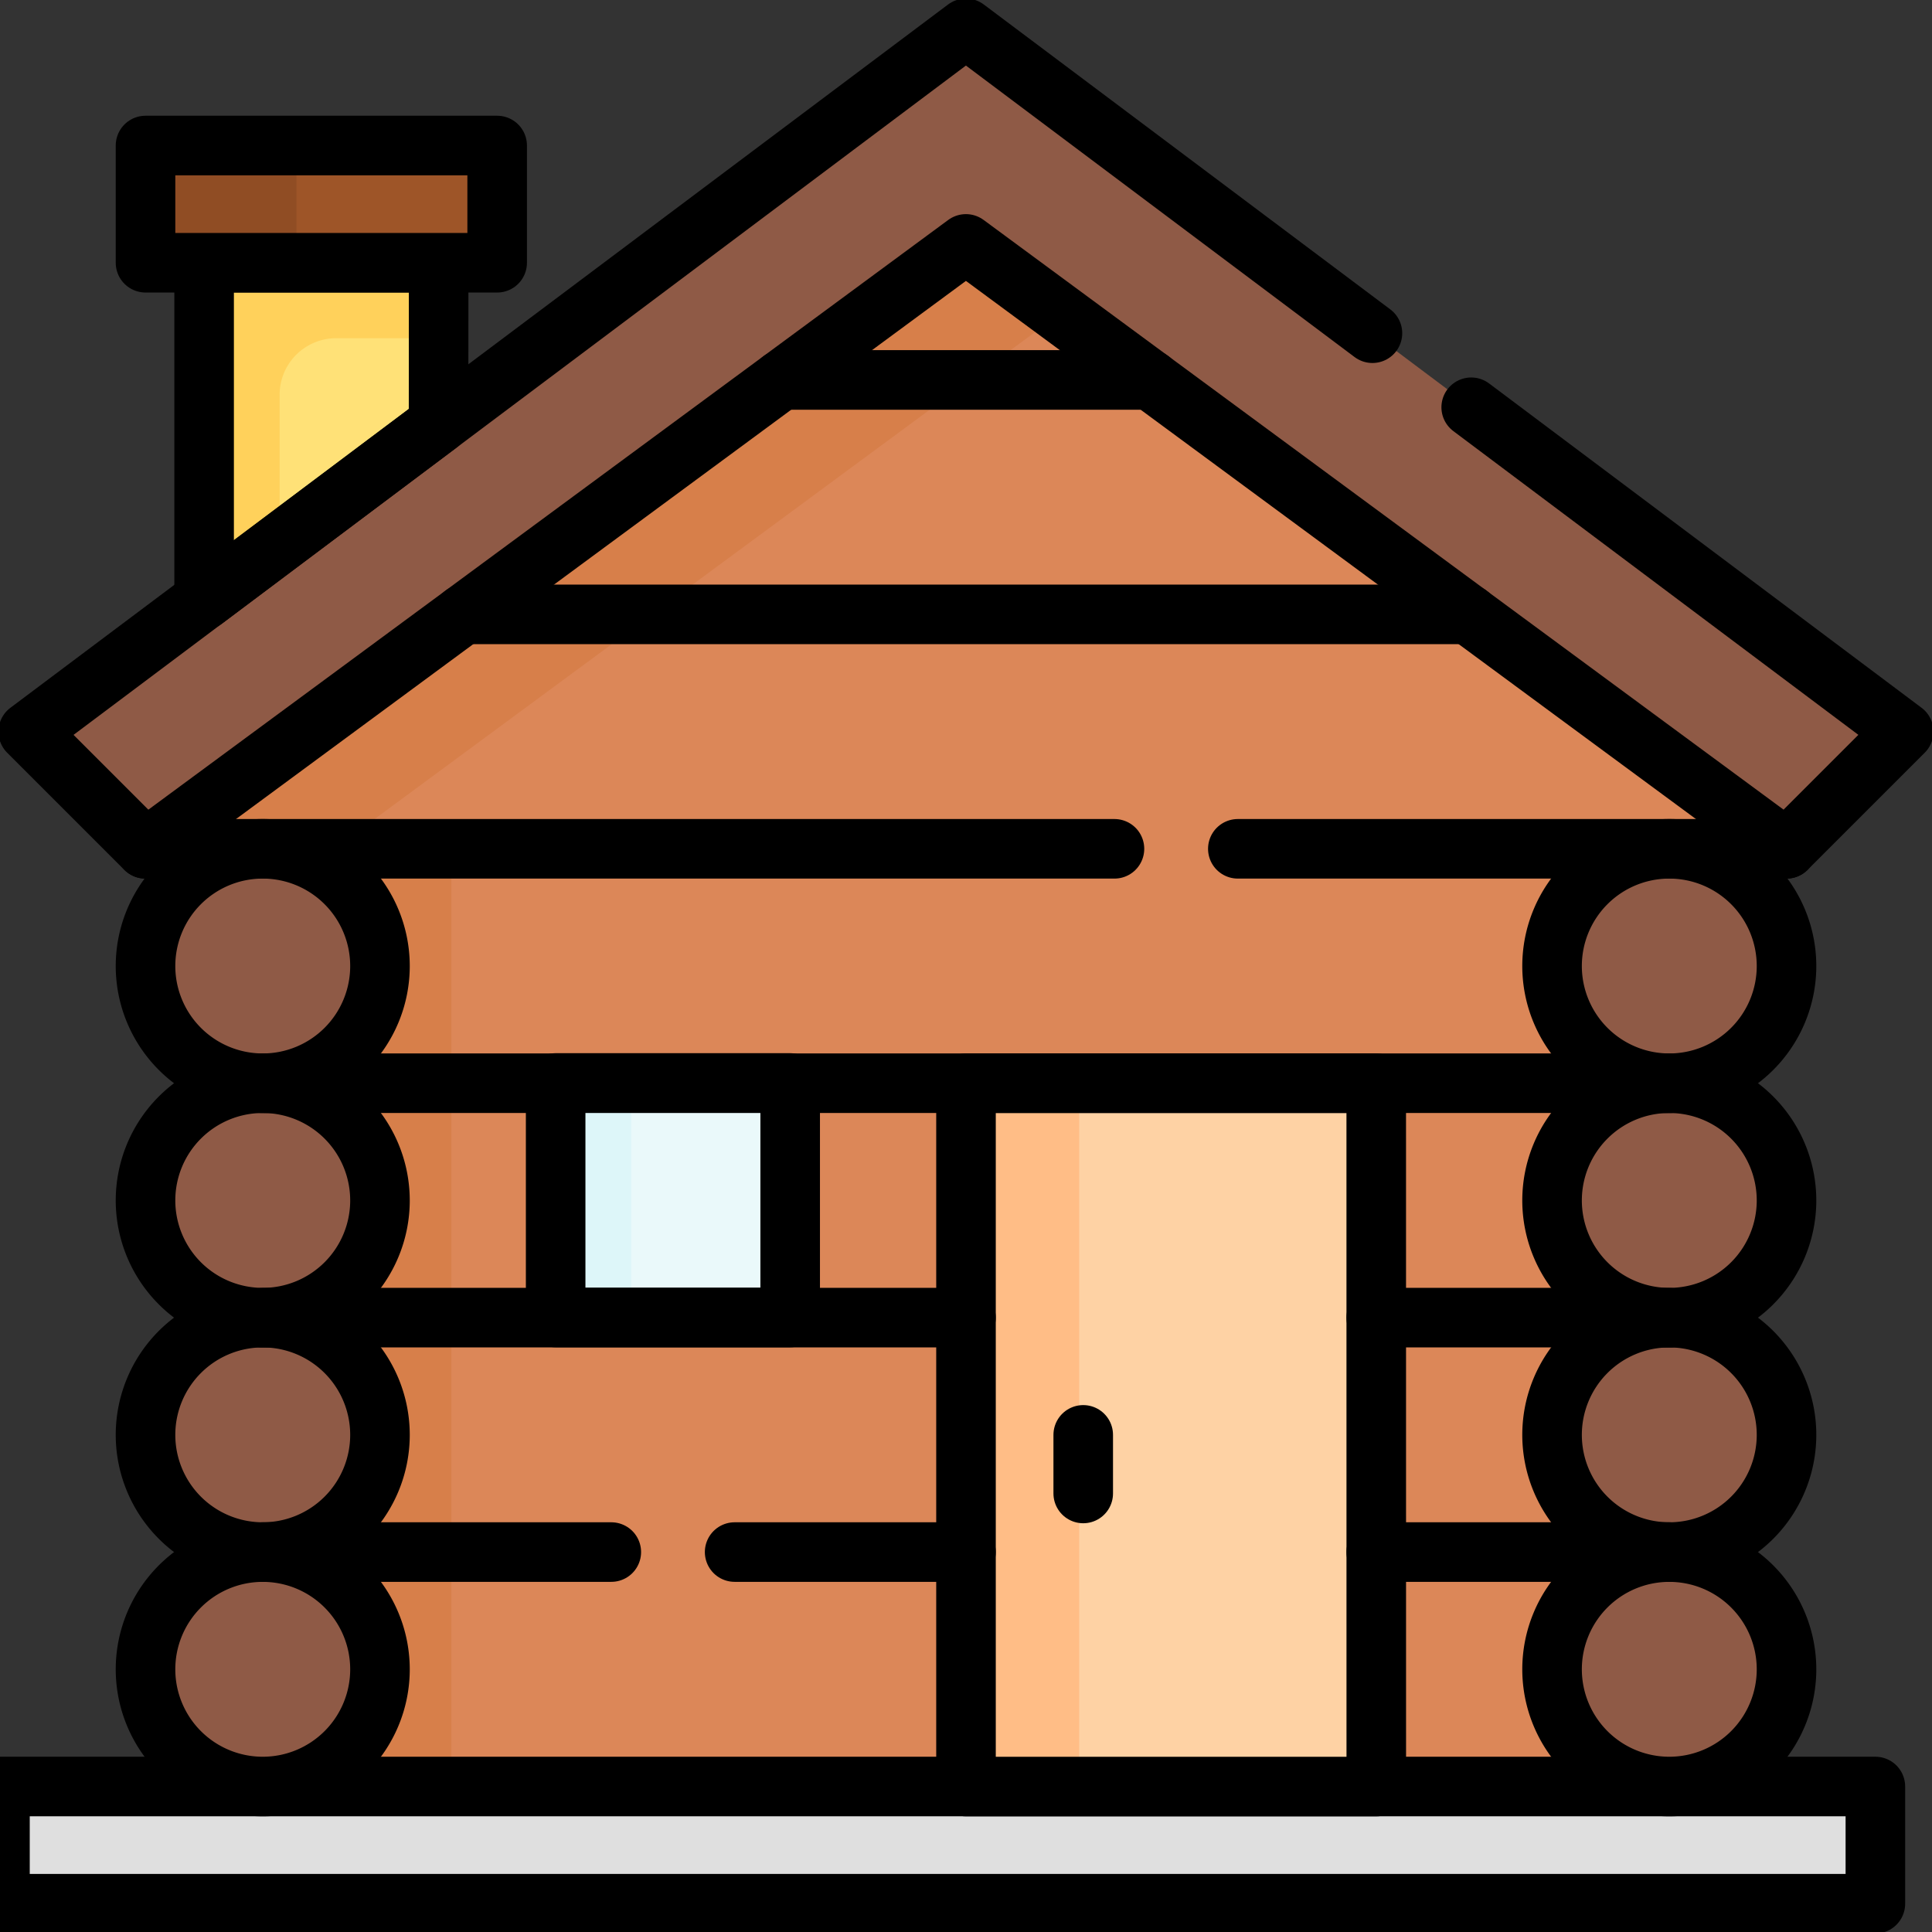
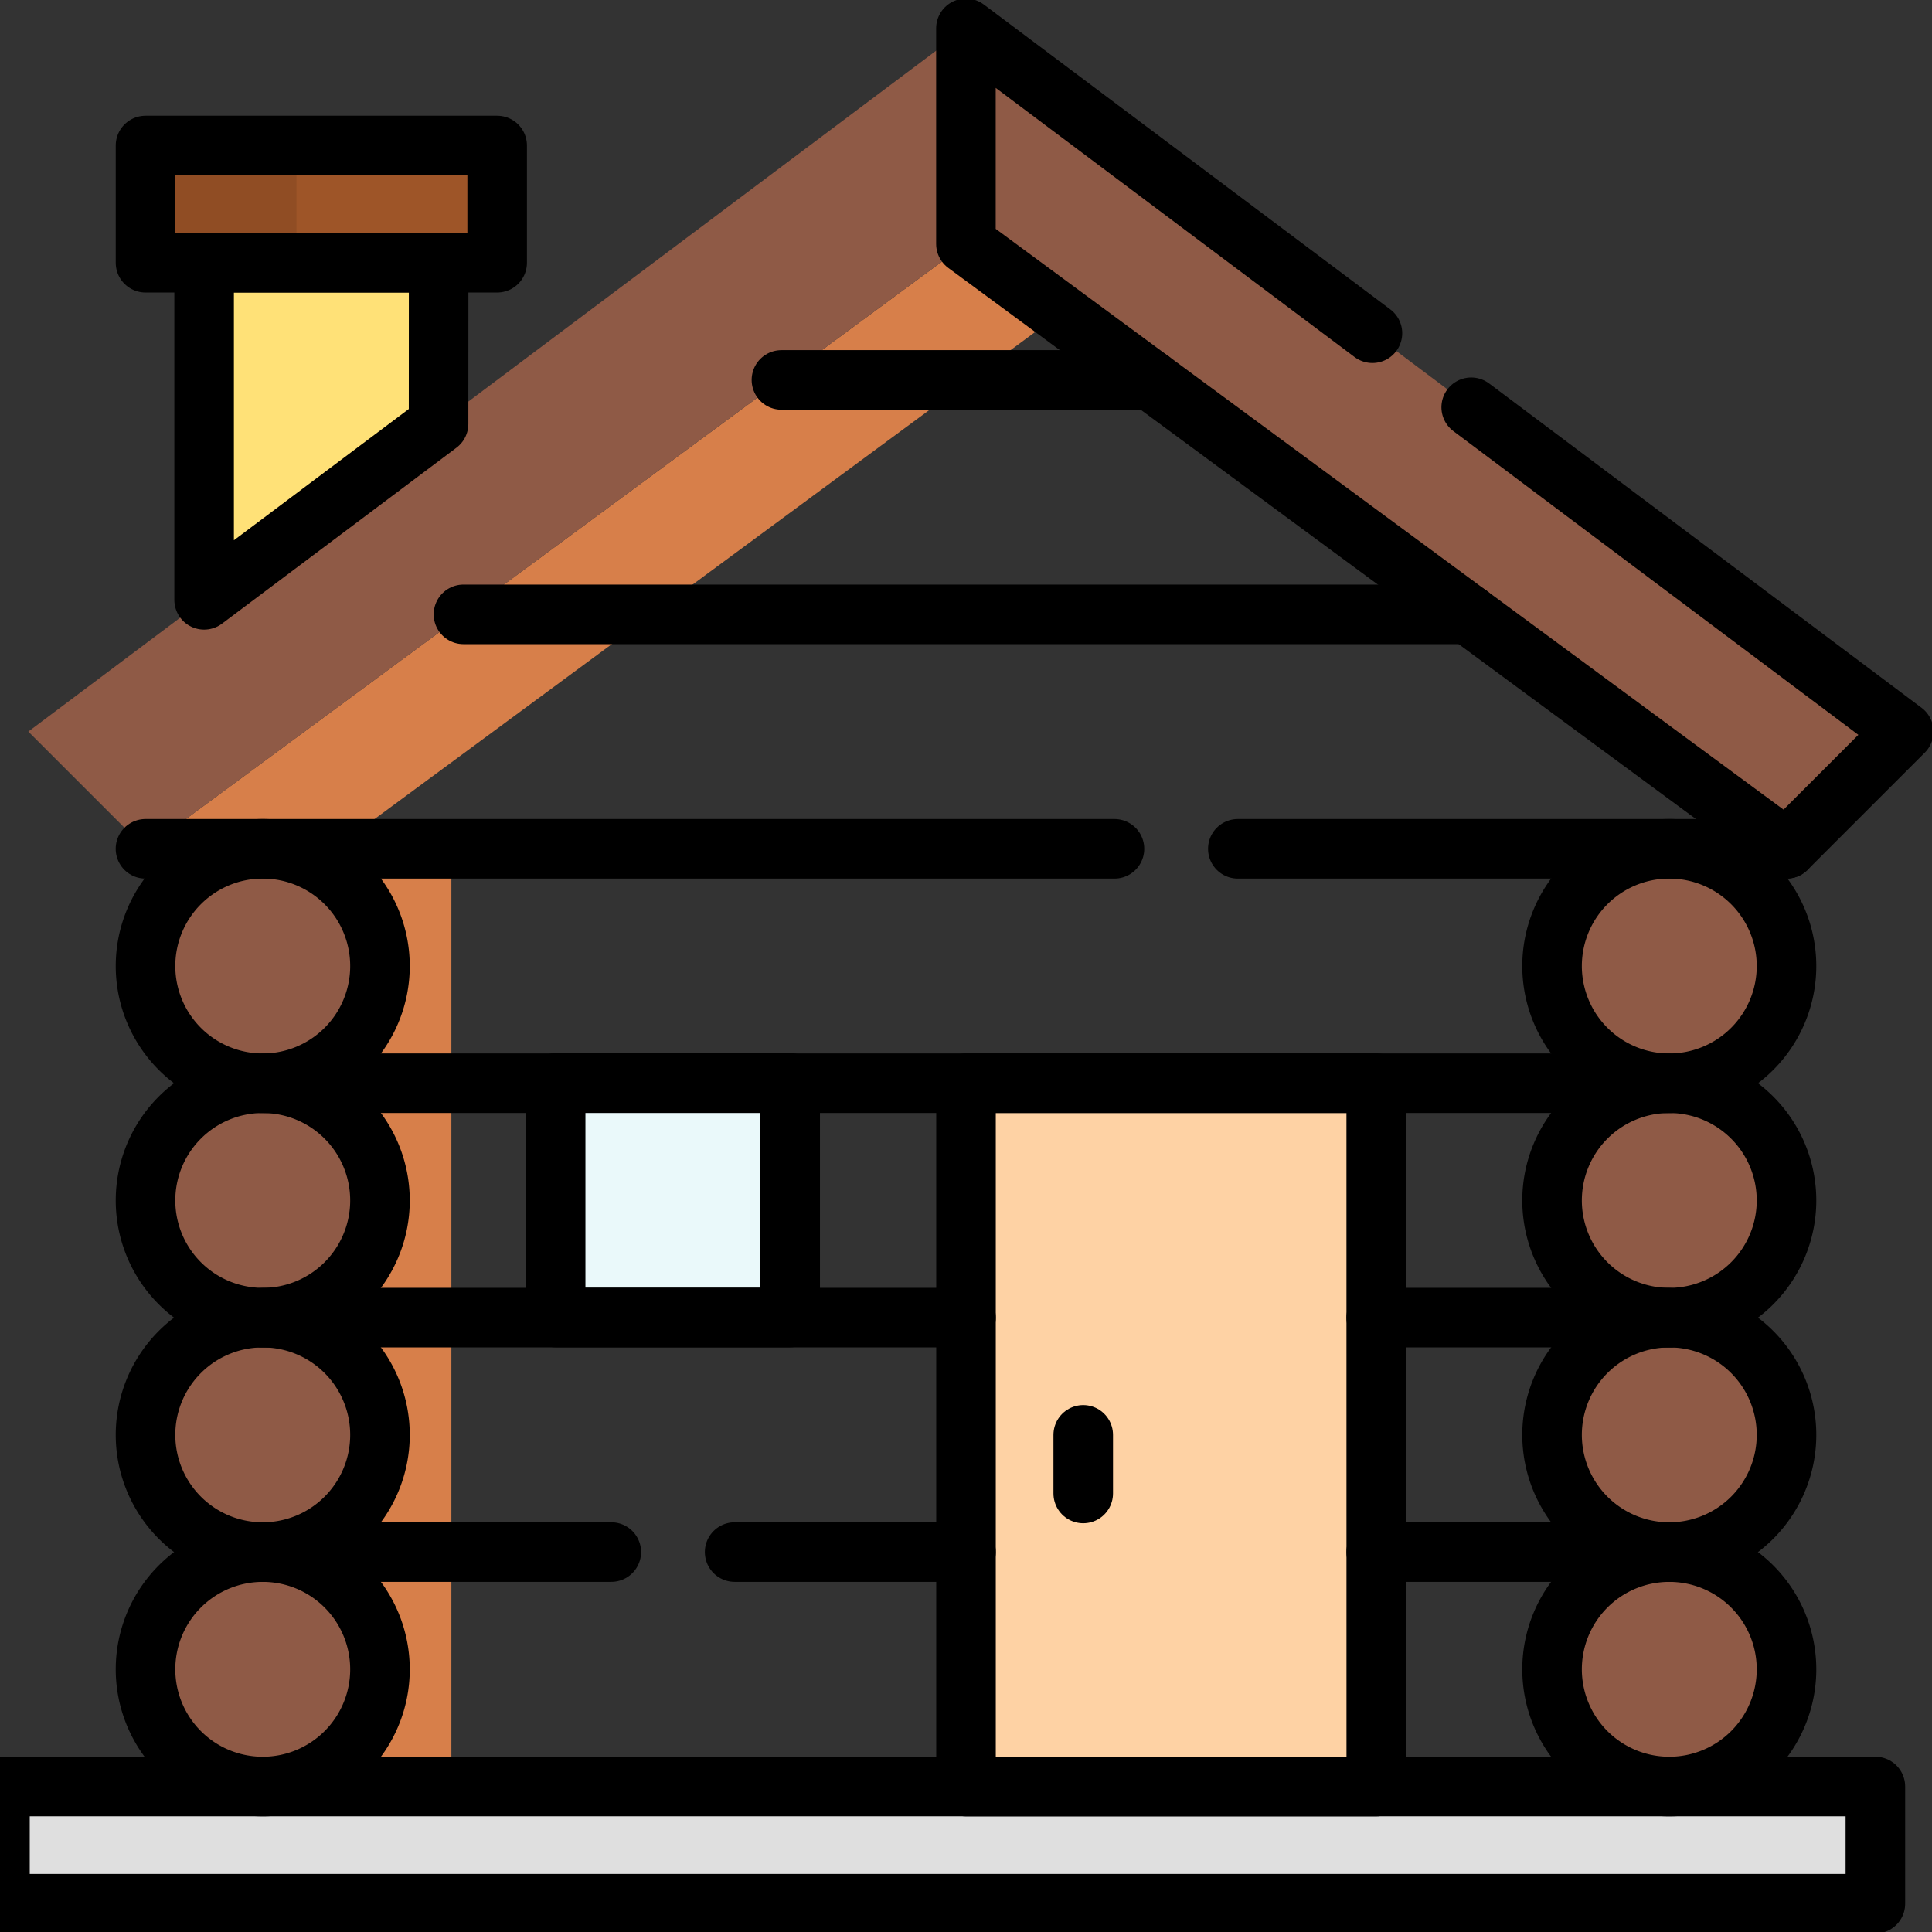
<svg xmlns="http://www.w3.org/2000/svg" id="cabin_1_" data-name="cabin (1)" width="51.898" height="51.898" viewBox="0 0 51.898 51.898">
  <rect x="0" y="0" width="51.898" height="51.898" fill="#333333" stroke="none" />
  <defs>
    <clipPath id="clip-path">
      <path id="Path_15308" data-name="Path 15308" d="M0-54.613H51.9v51.9H0Z" transform="translate(0 54.613)" />
    </clipPath>
  </defs>
-   <path id="Path_15264" data-name="Path 15264" d="M-1.153,0l-22.04,16.25h3.149V41.439H17.739V16.25h3.149Z" transform="translate(27.102 6.551)" fill="#dc8758" />
  <path id="Path_15265" data-name="Path 15265" d="M-.265-.85,19.241-15.231,16.707-17.1-5.333-.85h3.149V24.339H2.883V-.85Z" transform="translate(9.242 23.651)" fill="#d77f4a" />
  <path id="Path_15266" data-name="Path 15266" d="M-1.318,0-26.506,18.892l3.149,3.149L-1.318,5.79l22.04,16.25,3.149-3.149Z" transform="translate(27.267 0.76)" fill="#8f5a46" />
  <path id="Path_15267" data-name="Path 15267" d="M-.329-.226-6.627,4.5V-4.556h6.3Z" transform="translate(12.11 11.613)" fill="#ffe177" />
  <g id="Group_7975" data-name="Group 7975" transform="translate(0 0)" clip-path="url(#clip-path)">
-     <path id="Path_15268" data-name="Path 15268" d="M-.186-.106H2.564V-2.133h-6.3V6.919L-1.706,5.4V1.414A1.52,1.52,0,0,1-.186-.106" transform="translate(9.217 9.191)" fill="#ffd15b" />
    <path id="Path_15269" data-name="Path 15269" d="M51.178-.965H.8V-4.113H51.178Z" transform="translate(-0.801 52.103)" fill="#dfdfdf" stroke="#000" stroke-linecap="round" stroke-linejoin="round" stroke-width="1.6" />
    <path id="Path_15270" data-name="Path 15270" d="M-.329-.165A3.149,3.149,0,0,1-3.478,2.984,3.149,3.149,0,0,1-6.627-.165,3.149,3.149,0,0,1-3.478-3.313,3.149,3.149,0,0,1-.329-.165" transform="translate(10.536 45.006)" fill="#8f5a46" />
    <path id="Path_15271" data-name="Path 15271" d="M-.329-.165A3.149,3.149,0,0,1-3.478,2.984,3.149,3.149,0,0,1-6.627-.165,3.149,3.149,0,0,1-3.478-3.313,3.149,3.149,0,0,1-.329-.165Z" transform="translate(10.536 45.006)" fill="none" stroke="#000" stroke-linecap="round" stroke-linejoin="round" stroke-width="1.6" />
    <path id="Path_15272" data-name="Path 15272" d="M-.329-.165A3.149,3.149,0,0,1-3.478,2.984,3.149,3.149,0,0,1-6.627-.165,3.149,3.149,0,0,1-3.478-3.313,3.149,3.149,0,0,1-.329-.165" transform="translate(10.536 38.708)" fill="#8f5a46" />
    <path id="Path_15273" data-name="Path 15273" d="M-.329-.165A3.149,3.149,0,0,1-3.478,2.984,3.149,3.149,0,0,1-6.627-.165,3.149,3.149,0,0,1-3.478-3.313,3.149,3.149,0,0,1-.329-.165Z" transform="translate(10.536 38.708)" fill="none" stroke="#000" stroke-linecap="round" stroke-linejoin="round" stroke-width="1.6" />
    <path id="Path_15274" data-name="Path 15274" d="M-.329-.165A3.149,3.149,0,0,1-3.478,2.984,3.149,3.149,0,0,1-6.627-.165,3.149,3.149,0,0,1-3.478-3.313,3.149,3.149,0,0,1-.329-.165" transform="translate(10.536 32.411)" fill="#8f5a46" />
    <path id="Path_15275" data-name="Path 15275" d="M-.329-.165A3.149,3.149,0,0,1-3.478,2.984,3.149,3.149,0,0,1-6.627-.165,3.149,3.149,0,0,1-3.478-3.313,3.149,3.149,0,0,1-.329-.165Z" transform="translate(10.536 32.411)" fill="none" stroke="#000" stroke-linecap="round" stroke-linejoin="round" stroke-width="1.6" />
    <path id="Path_15276" data-name="Path 15276" d="M-.329-.165A3.149,3.149,0,0,1-3.478,2.984,3.149,3.149,0,0,1-6.627-.165,3.149,3.149,0,0,1-3.478-3.313,3.149,3.149,0,0,1-.329-.165" transform="translate(10.536 26.114)" fill="#8f5a46" />
    <path id="Path_15277" data-name="Path 15277" d="M-.329-.165A3.149,3.149,0,0,1-3.478,2.984,3.149,3.149,0,0,1-6.627-.165,3.149,3.149,0,0,1-3.478-3.313,3.149,3.149,0,0,1-.329-.165Z" transform="translate(10.536 26.114)" fill="none" stroke="#000" stroke-linecap="round" stroke-linejoin="round" stroke-width="1.6" />
    <path id="Path_15278" data-name="Path 15278" d="M-.329-.165A3.149,3.149,0,0,1-3.478,2.984,3.149,3.149,0,0,1-6.627-.165,3.149,3.149,0,0,1-3.478-3.313,3.149,3.149,0,0,1-.329-.165" transform="translate(48.319 45.006)" fill="#8f5a46" />
    <path id="Path_15279" data-name="Path 15279" d="M-.329-.165A3.149,3.149,0,0,1-3.478,2.984,3.149,3.149,0,0,1-6.627-.165,3.149,3.149,0,0,1-3.478-3.313,3.149,3.149,0,0,1-.329-.165Z" transform="translate(48.319 45.006)" fill="none" stroke="#000" stroke-linecap="round" stroke-linejoin="round" stroke-width="1.6" />
    <path id="Path_15280" data-name="Path 15280" d="M-.329-.165A3.149,3.149,0,0,1-3.478,2.984,3.149,3.149,0,0,1-6.627-.165,3.149,3.149,0,0,1-3.478-3.313,3.149,3.149,0,0,1-.329-.165" transform="translate(48.319 38.708)" fill="#8f5a46" />
    <path id="Path_15281" data-name="Path 15281" d="M-.329-.165A3.149,3.149,0,0,1-3.478,2.984,3.149,3.149,0,0,1-6.627-.165,3.149,3.149,0,0,1-3.478-3.313,3.149,3.149,0,0,1-.329-.165Z" transform="translate(48.319 38.708)" fill="none" stroke="#000" stroke-linecap="round" stroke-linejoin="round" stroke-width="1.6" />
    <path id="Path_15282" data-name="Path 15282" d="M-.329-.165A3.149,3.149,0,0,1-3.478,2.984,3.149,3.149,0,0,1-6.627-.165,3.149,3.149,0,0,1-3.478-3.313,3.149,3.149,0,0,1-.329-.165" transform="translate(48.319 32.411)" fill="#8f5a46" />
    <path id="Path_15283" data-name="Path 15283" d="M-.329-.165A3.149,3.149,0,0,1-3.478,2.984,3.149,3.149,0,0,1-6.627-.165,3.149,3.149,0,0,1-3.478-3.313,3.149,3.149,0,0,1-.329-.165Z" transform="translate(48.319 32.411)" fill="none" stroke="#000" stroke-linecap="round" stroke-linejoin="round" stroke-width="1.6" />
    <path id="Path_15284" data-name="Path 15284" d="M-.329-.165A3.149,3.149,0,0,1-3.478,2.984,3.149,3.149,0,0,1-6.627-.165,3.149,3.149,0,0,1-3.478-3.313,3.149,3.149,0,0,1-.329-.165" transform="translate(48.319 26.114)" fill="#8f5a46" />
    <path id="Path_15285" data-name="Path 15285" d="M-.329-.165A3.149,3.149,0,0,1-3.478,2.984,3.149,3.149,0,0,1-6.627-.165,3.149,3.149,0,0,1-3.478-3.313,3.149,3.149,0,0,1-.329-.165Z" transform="translate(48.319 26.114)" fill="none" stroke="#000" stroke-linecap="round" stroke-linejoin="round" stroke-width="1.6" />
    <path id="Path_15286" data-name="Path 15286" d="M38.327-5.1H27.306V-23.993h11.02Z" transform="translate(-1.357 53.091)" fill="#fed2a4" />
-     <path id="Path_15287" data-name="Path 15287" d="M27.306-5.1h3.041V-23.993H27.306Z" transform="translate(-1.357 53.091)" fill="#ffbd86" />
    <path id="Path_15288" data-name="Path 15288" d="M38.327-5.1H27.306V-23.993h11.02Z" transform="translate(-1.357 53.091)" fill="none" stroke="#000" stroke-linecap="round" stroke-linejoin="round" stroke-width="1.6" />
    <path id="Path_15289" data-name="Path 15289" d="M22.007-17.7h-6.3v-6.3h6.3Z" transform="translate(-0.781 53.091)" fill="#eaf9fa" />
-     <path id="Path_15290" data-name="Path 15290" d="M15.71-17.7h2.027v-6.3H15.71Z" transform="translate(-0.781 53.091)" fill="#ddf6f9" />
    <path id="Path_15291" data-name="Path 15291" d="M22.007-17.7h-6.3v-6.3h6.3Z" transform="translate(-0.781 53.091)" fill="none" stroke="#000" stroke-linecap="round" stroke-linejoin="round" stroke-width="1.6" />
-     <path id="Path_15292" data-name="Path 15292" d="M-2.027-.532,9.591,8.181,6.443,11.329-15.6-4.92l-22.041,16.25-3.148-3.148L-15.6-10.711l10.92,8.19" transform="translate(41.547 11.472)" fill="none" stroke="#000" stroke-linecap="round" stroke-linejoin="round" stroke-width="1.6" />
+     <path id="Path_15292" data-name="Path 15292" d="M-2.027-.532,9.591,8.181,6.443,11.329-15.6-4.92L-15.6-10.711l10.92,8.19" transform="translate(41.547 11.472)" fill="none" stroke="#000" stroke-linecap="round" stroke-linejoin="round" stroke-width="1.6" />
    <path id="Path_15293" data-name="Path 15293" d="M-.771,0H-15.51" transform="translate(48.761 22.801)" fill="none" stroke="#000" stroke-linecap="round" stroke-linejoin="round" stroke-width="1.6" />
    <path id="Path_15294" data-name="Path 15294" d="M-1.362,0H-27.391" transform="translate(31.299 22.801)" fill="none" stroke="#000" stroke-linecap="round" stroke-linejoin="round" stroke-width="1.6" />
    <path id="Path_15295" data-name="Path 15295" d="M0,0H37.783" transform="translate(7.058 29.098)" fill="none" stroke="#000" stroke-linecap="round" stroke-linejoin="round" stroke-width="1.6" />
    <path id="Path_15296" data-name="Path 15296" d="M0,0H18.891" transform="translate(7.058 35.395)" fill="none" stroke="#000" stroke-linecap="round" stroke-linejoin="round" stroke-width="1.6" />
    <path id="Path_15297" data-name="Path 15297" d="M-.325,0H-6.54" transform="translate(26.274 41.692)" fill="none" stroke="#000" stroke-linecap="round" stroke-linejoin="round" stroke-width="1.6" />
    <path id="Path_15298" data-name="Path 15298" d="M-.49,0H-9.853" transform="translate(16.911 41.692)" fill="none" stroke="#000" stroke-linecap="round" stroke-linejoin="round" stroke-width="1.6" />
    <path id="Path_15299" data-name="Path 15299" d="M0,0H7.872" transform="translate(36.969 35.395)" fill="none" stroke="#000" stroke-linecap="round" stroke-linejoin="round" stroke-width="1.6" />
    <path id="Path_15300" data-name="Path 15300" d="M0,0H7.872" transform="translate(36.969 41.692)" fill="none" stroke="#000" stroke-linecap="round" stroke-linejoin="round" stroke-width="1.6" />
    <path id="Path_15301" data-name="Path 15301" d="M0,0V1.574" transform="translate(29.098 38.544)" fill="none" stroke="#000" stroke-linecap="round" stroke-linejoin="round" stroke-width="1.6" />
    <path id="Path_15302" data-name="Path 15302" d="M0,0H27" transform="translate(12.45 16.503)" fill="none" stroke="#000" stroke-linecap="round" stroke-linejoin="round" stroke-width="1.6" />
    <path id="Path_15303" data-name="Path 15303" d="M0,0H9.916" transform="translate(20.991 10.206)" fill="none" stroke="#000" stroke-linecap="round" stroke-linejoin="round" stroke-width="1.6" />
    <path id="Path_15304" data-name="Path 15304" d="M-.329-.226-6.627,4.5V-4.556h6.3Z" transform="translate(12.11 11.613)" fill="none" stroke="#000" stroke-linecap="round" stroke-linejoin="round" stroke-width="1.6" />
    <path id="Path_15305" data-name="Path 15305" d="M13.559-47.351H4.113V-50.5h9.446Z" transform="translate(-0.204 54.409)" fill="#9e5528" />
    <path id="Path_15306" data-name="Path 15306" d="M4.113-47.351H8.168V-50.5H4.113Z" transform="translate(-0.204 54.409)" fill="#904d24" />
    <path id="Path_15307" data-name="Path 15307" d="M13.559-47.351H4.113V-50.5h9.446Z" transform="translate(-0.204 54.409)" fill="none" stroke="#000" stroke-linecap="round" stroke-linejoin="round" stroke-width="1.6" />
  </g>
</svg>